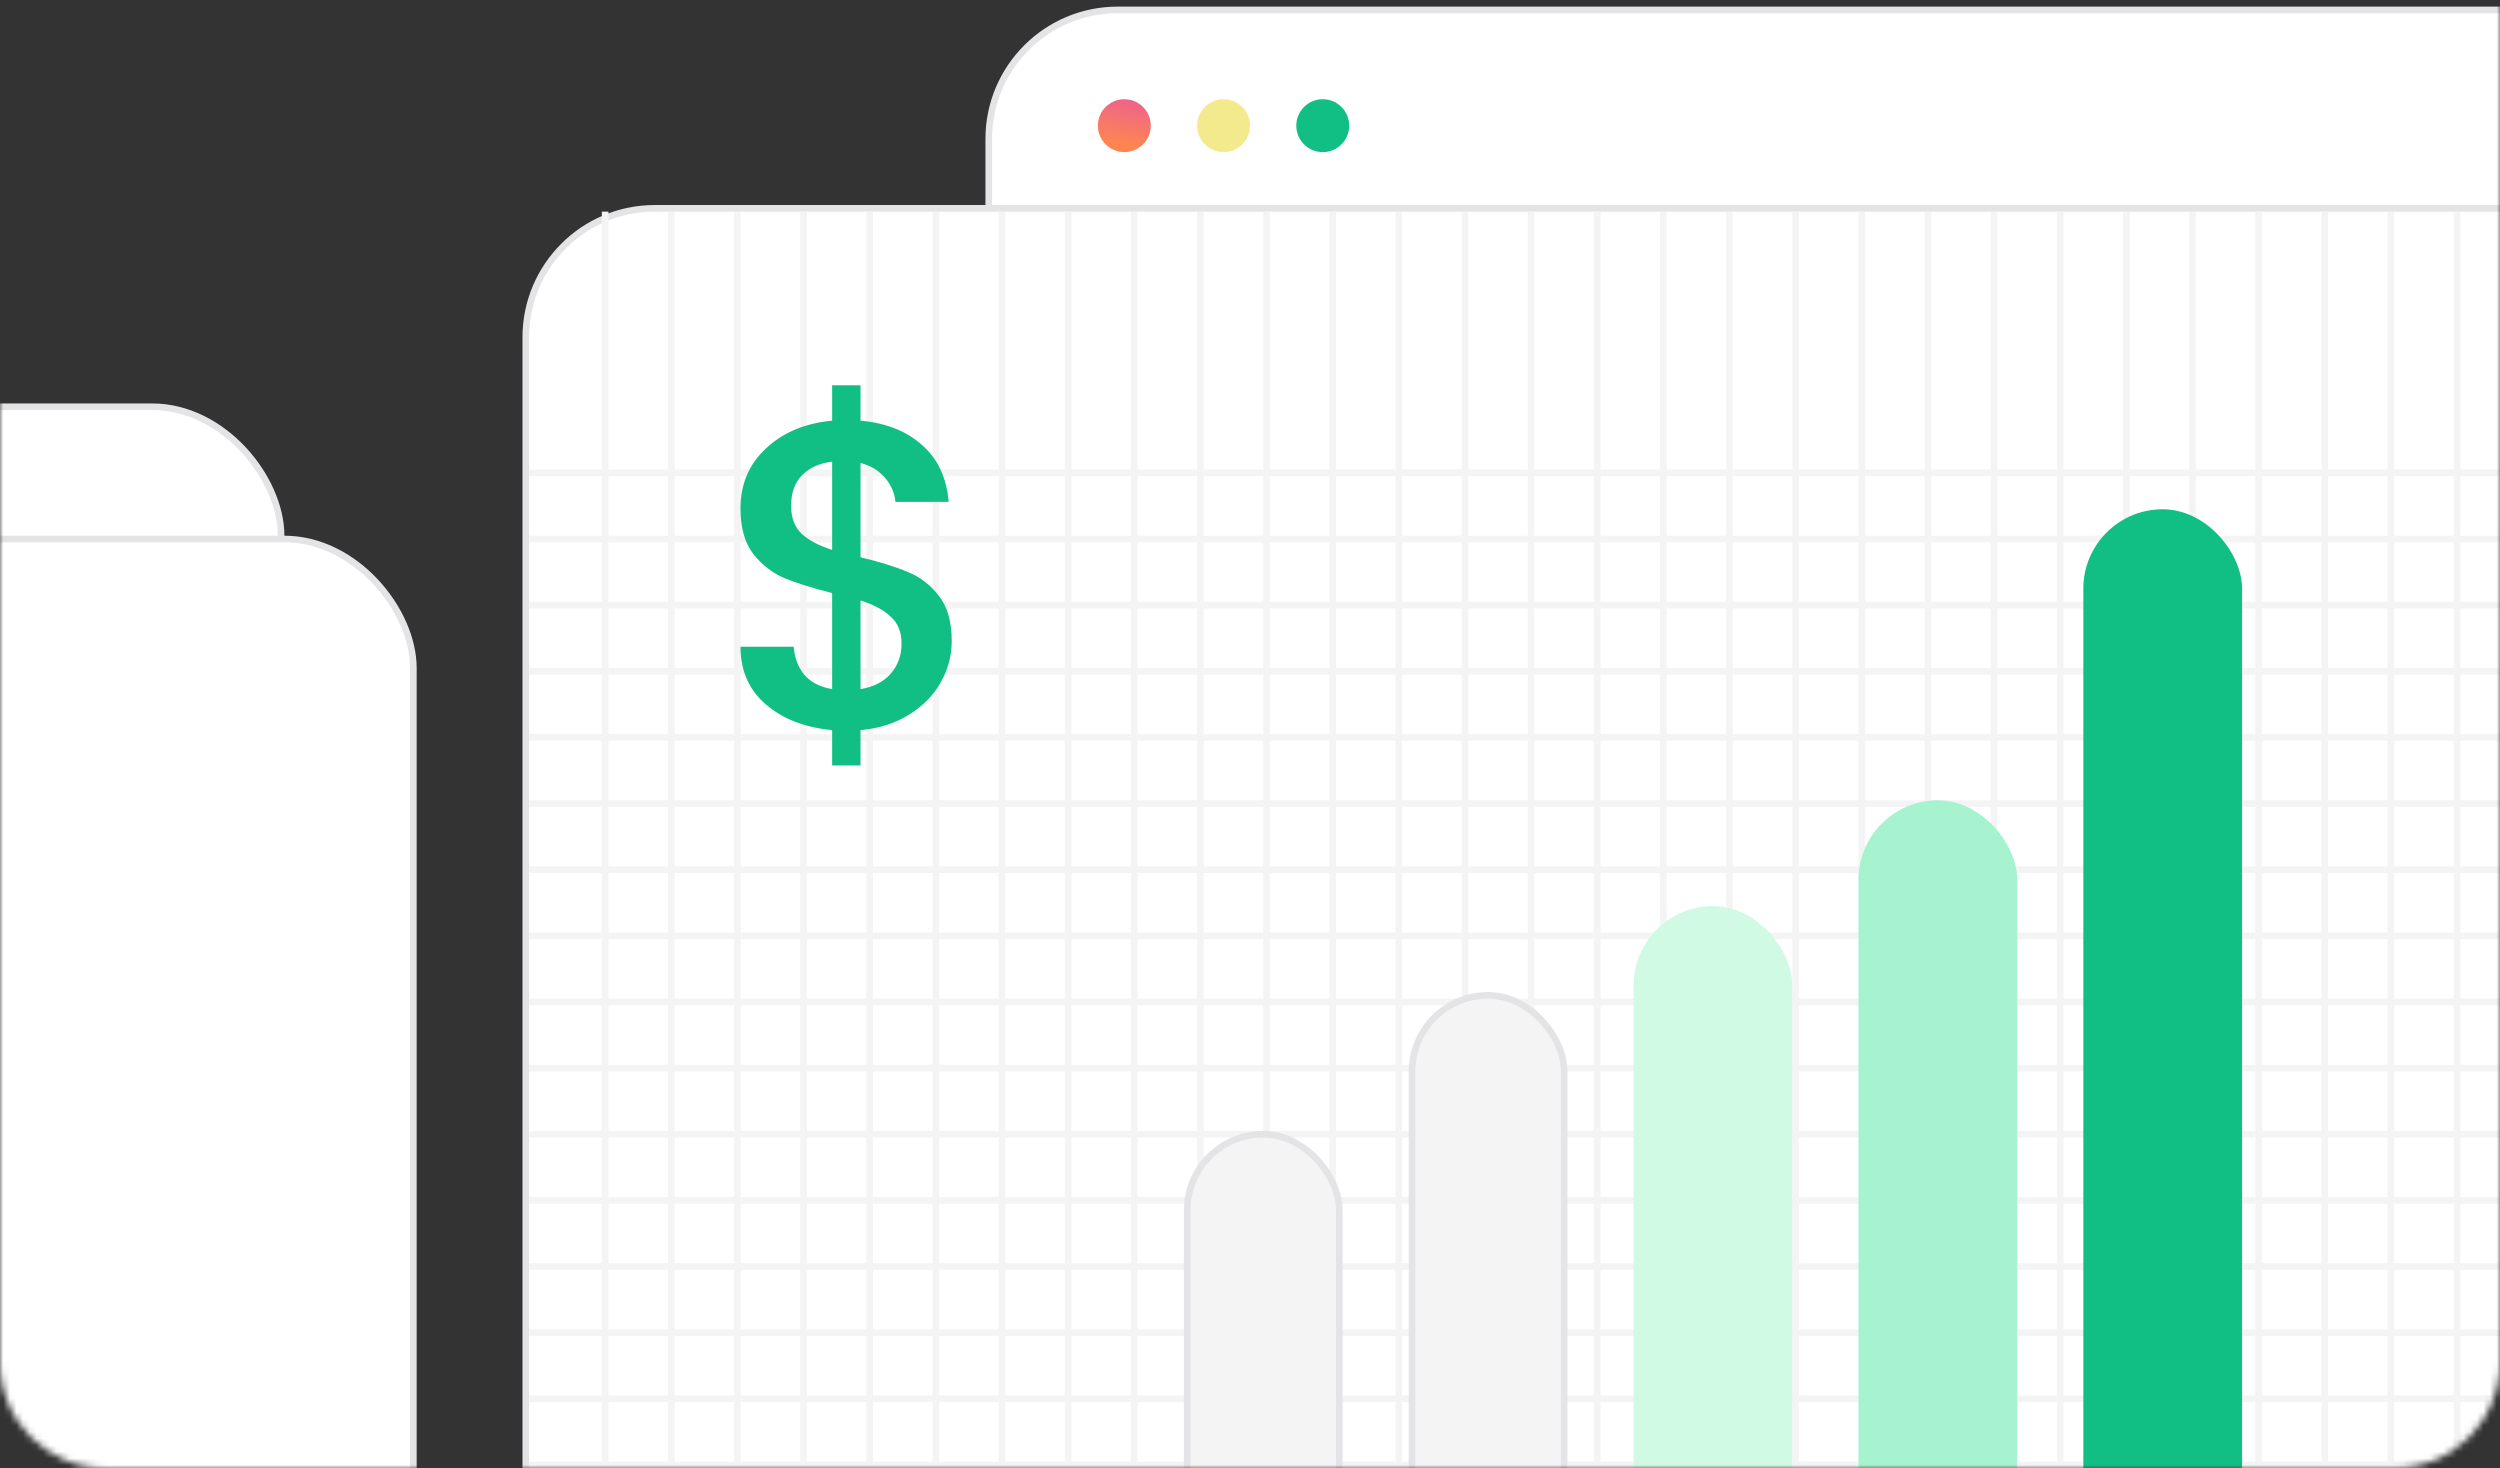
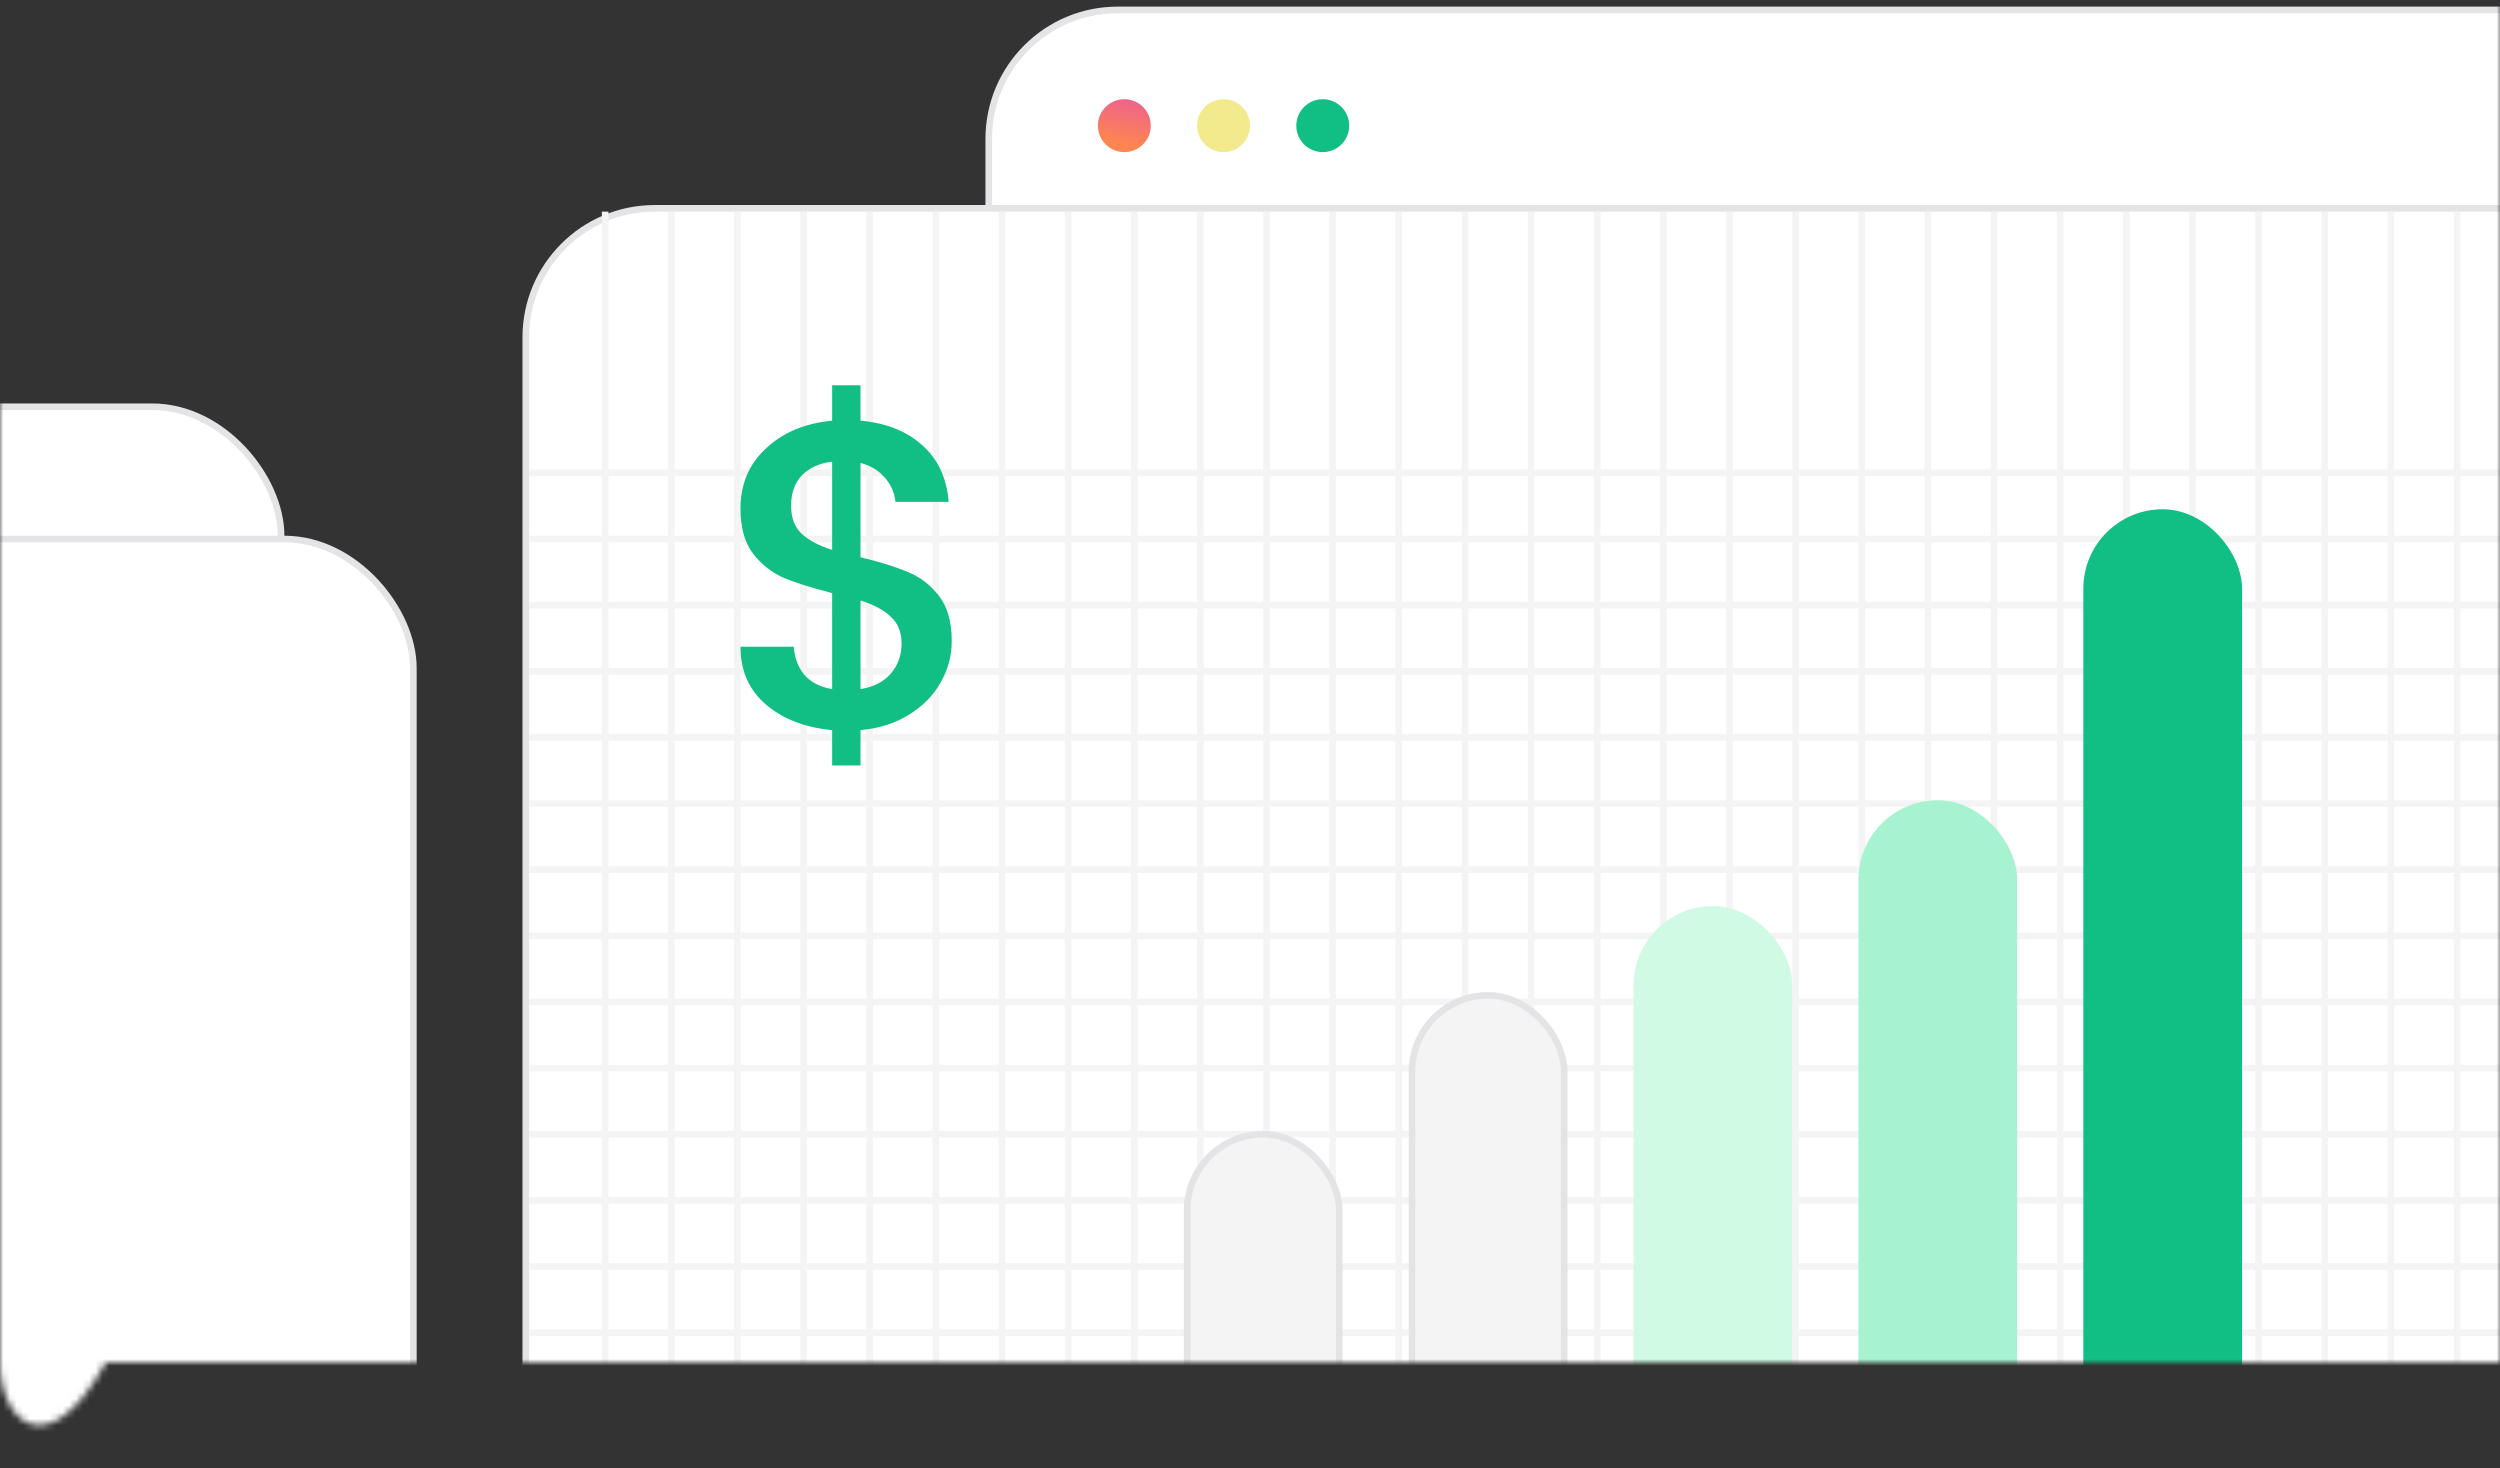
<svg xmlns="http://www.w3.org/2000/svg" width="378" height="222" viewBox="0 0 378 222" fill="none">
  <rect x="0" y="0" width="378" height="222" fill="#333333" stroke="none" />
  <mask id="mask0_12370_36838" style="mask-type:alpha" maskUnits="userSpaceOnUse" x="0" y="0" width="378" height="222">
-     <path d="M0 16C0 7.163 7.163 0 16 0H378V206C378 214.837 370.837 222 362 222H16C7.163 222 0 214.837 0 206V16Z" fill="white" />
+     <path d="M0 16C0 7.163 7.163 0 16 0H378V206H16C7.163 222 0 214.837 0 206V16Z" fill="white" />
  </mask>
  <g mask="url(#mask0_12370_36838)">
    <rect x="-250.5" y="61.5" width="293" height="270" rx="19.5" fill="white" stroke="#E4E4E7" />
    <rect x="-230.5" y="81.5" width="293" height="270" rx="19.5" fill="white" stroke="#E4E4E7" />
    <rect x="149.5" y="1.5" width="338" height="270" rx="19.5" fill="white" stroke="#E4E4E7" />
    <circle cx="170" cy="19" r="4" fill="url(#paint0_linear_12370_36838)" />
    <circle cx="185" cy="19" r="4" fill="#F3E98D" />
    <circle cx="200" cy="19" r="4" fill="#11BF85" />
    <rect x="79.5" y="31.5" width="338" height="270" rx="19.5" fill="white" stroke="#E4E4E7" />
    <line x1="371.5" y1="222" x2="371.5" y2="32" stroke="#F4F4F5" />
    <line x1="361.5" y1="222" x2="361.5" y2="32" stroke="#F4F4F5" />
    <line x1="351.5" y1="222" x2="351.5" y2="32" stroke="#F4F4F5" />
    <line x1="341.5" y1="222" x2="341.5" y2="32" stroke="#F4F4F5" />
    <line x1="331.5" y1="222" x2="331.5" y2="32" stroke="#F4F4F5" />
    <line x1="321.5" y1="222" x2="321.5" y2="32" stroke="#F4F4F5" />
    <line x1="311.5" y1="222" x2="311.5" y2="32" stroke="#F4F4F5" />
    <line x1="301.5" y1="222" x2="301.5" y2="32" stroke="#F4F4F5" />
    <line x1="291.5" y1="222" x2="291.5" y2="32" stroke="#F4F4F5" />
    <line x1="281.5" y1="222" x2="281.5" y2="32" stroke="#F4F4F5" />
    <line x1="271.5" y1="222" x2="271.5" y2="32" stroke="#F4F4F5" />
    <line x1="261.5" y1="222" x2="261.5" y2="32" stroke="#F4F4F5" />
    <line x1="251.5" y1="222" x2="251.5" y2="32" stroke="#F4F4F5" />
    <line x1="241.5" y1="222" x2="241.5" y2="32" stroke="#F4F4F5" />
    <line x1="231.5" y1="222" x2="231.5" y2="32" stroke="#F4F4F5" />
    <line x1="221.5" y1="222" x2="221.5" y2="32" stroke="#F4F4F5" />
    <line x1="211.5" y1="222" x2="211.5" y2="32" stroke="#F4F4F5" />
    <line x1="201.5" y1="222" x2="201.5" y2="32" stroke="#F4F4F5" />
    <line x1="191.5" y1="222" x2="191.5" y2="32" stroke="#F4F4F5" />
    <line x1="181.5" y1="222" x2="181.5" y2="32" stroke="#F4F4F5" />
    <line x1="171.5" y1="222" x2="171.5" y2="32" stroke="#F4F4F5" />
    <line x1="161.5" y1="222" x2="161.5" y2="32" stroke="#F4F4F5" />
    <line x1="151.5" y1="222" x2="151.5" y2="32" stroke="#F4F4F5" />
    <line x1="141.5" y1="222" x2="141.5" y2="32" stroke="#F4F4F5" />
    <line x1="131.5" y1="222" x2="131.5" y2="32" stroke="#F4F4F5" />
    <line x1="121.5" y1="222" x2="121.5" y2="32" stroke="#F4F4F5" />
    <line x1="111.5" y1="222" x2="111.5" y2="32" stroke="#F4F4F5" />
    <line x1="101.5" y1="222" x2="101.5" y2="32" stroke="#F4F4F5" />
    <line x1="91.5" y1="222" x2="91.5" y2="32" stroke="#F4F4F5" />
    <line x1="80" y1="141.5" x2="378" y2="141.5" stroke="#F4F4F5" />
    <line x1="80" y1="131.5" x2="378" y2="131.5" stroke="#F4F4F5" />
    <line x1="80" y1="121.5" x2="378" y2="121.5" stroke="#F4F4F5" />
    <line x1="80" y1="111.5" x2="378" y2="111.5" stroke="#F4F4F5" />
    <line x1="80" y1="101.5" x2="378" y2="101.5" stroke="#F4F4F5" />
    <line x1="80" y1="91.5" x2="378" y2="91.5" stroke="#F4F4F5" />
    <line x1="80" y1="81.5" x2="378" y2="81.5" stroke="#F4F4F5" />
    <line x1="80" y1="71.5" x2="378" y2="71.5" stroke="#F4F4F5" />
    <line x1="80" y1="221.5" x2="378" y2="221.5" stroke="#F4F4F5" />
-     <line x1="80" y1="211.5" x2="378" y2="211.5" stroke="#F4F4F5" />
    <line x1="80" y1="201.5" x2="378" y2="201.5" stroke="#F4F4F5" />
    <line x1="80" y1="191.5" x2="378" y2="191.5" stroke="#F4F4F5" />
    <line x1="80" y1="181.5" x2="378" y2="181.5" stroke="#F4F4F5" />
    <line x1="80" y1="171.5" x2="378" y2="171.5" stroke="#F4F4F5" />
    <line x1="80" y1="161.5" x2="378" y2="161.5" stroke="#F4F4F5" />
    <line x1="80" y1="151.5" x2="378" y2="151.5" stroke="#F4F4F5" />
    <rect x="179.5" y="171.5" width="23" height="105" rx="11.5" fill="#F4F4F5" stroke="#E4E4E7" />
    <rect x="213.5" y="150.5" width="23" height="126" rx="11.5" fill="#F4F4F5" stroke="#E4E4E7" />
    <rect x="247" y="137" width="24" height="140" rx="12" fill="#D1FAE5" />
    <rect x="281" y="121" width="24" height="156" rx="12" fill="#A7F3D0" />
    <rect x="315" y="77" width="24" height="200" rx="12" fill="#11BF85" />
    <path d="M143.904 96.932C143.904 99.132 143.354 101.2 142.254 103.136C141.198 105.072 139.614 106.7 137.502 108.02C135.434 109.34 132.97 110.132 130.11 110.396V115.742H125.82V110.396C121.684 110 118.34 108.702 115.788 106.502C113.236 104.302 111.96 101.398 111.96 97.79H120.012C120.144 99.506 120.694 100.936 121.662 102.08C122.63 103.18 124.016 103.884 125.82 104.192V89.672C122.872 88.924 120.474 88.176 118.626 87.428C116.778 86.636 115.194 85.404 113.874 83.732C112.598 82.06 111.96 79.772 111.96 76.868C111.96 73.216 113.236 70.202 115.788 67.826C118.34 65.406 121.684 63.998 125.82 63.602V58.256H130.11V63.602C133.982 63.954 137.084 65.186 139.416 67.298C141.792 69.366 143.134 72.226 143.442 75.878H135.39C135.258 74.514 134.73 73.304 133.806 72.248C132.882 71.148 131.65 70.4 130.11 70.004V84.26C133.058 84.964 135.456 85.712 137.304 86.504C139.152 87.252 140.714 88.462 141.99 90.134C143.266 91.762 143.904 94.028 143.904 96.932ZM119.616 76.472C119.616 78.276 120.144 79.684 121.2 80.696C122.3 81.708 123.84 82.522 125.82 83.138V69.806C123.928 70.026 122.41 70.708 121.266 71.852C120.166 72.996 119.616 74.536 119.616 76.472ZM130.11 104.192C132.046 103.884 133.564 103.114 134.664 101.882C135.764 100.606 136.314 99.088 136.314 97.328C136.314 95.568 135.764 94.204 134.664 93.236C133.608 92.224 132.09 91.41 130.11 90.794V104.192Z" fill="#11BF85" />
  </g>
  <defs>
    <linearGradient id="paint0_linear_12370_36838" x1="169.658" y1="21.788" x2="170.938" y2="14.603" gradientUnits="userSpaceOnUse">
      <stop stop-color="#FE8551" />
      <stop offset="1" stop-color="#ED618E" />
    </linearGradient>
  </defs>
</svg>